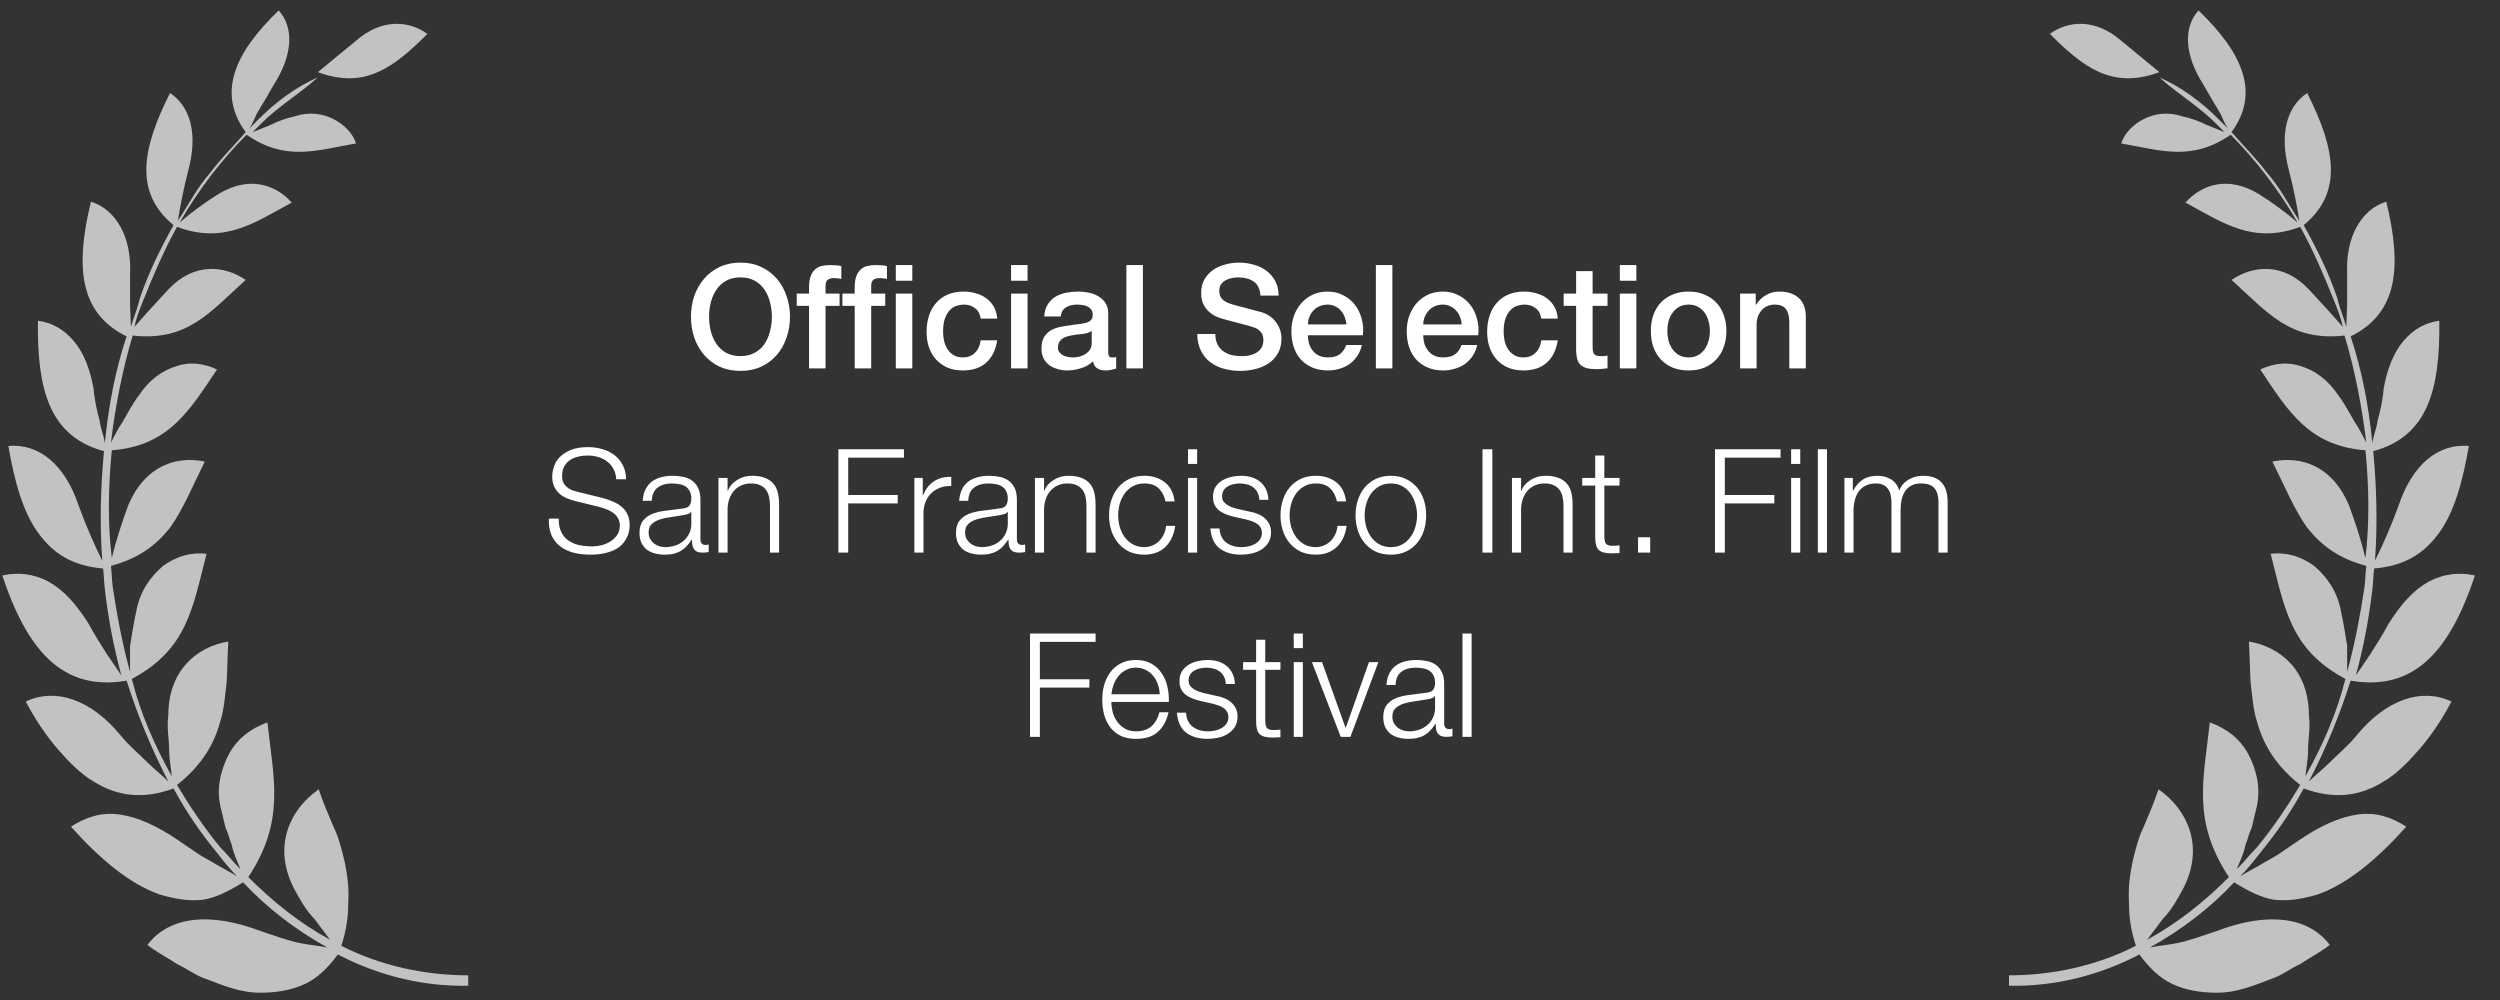
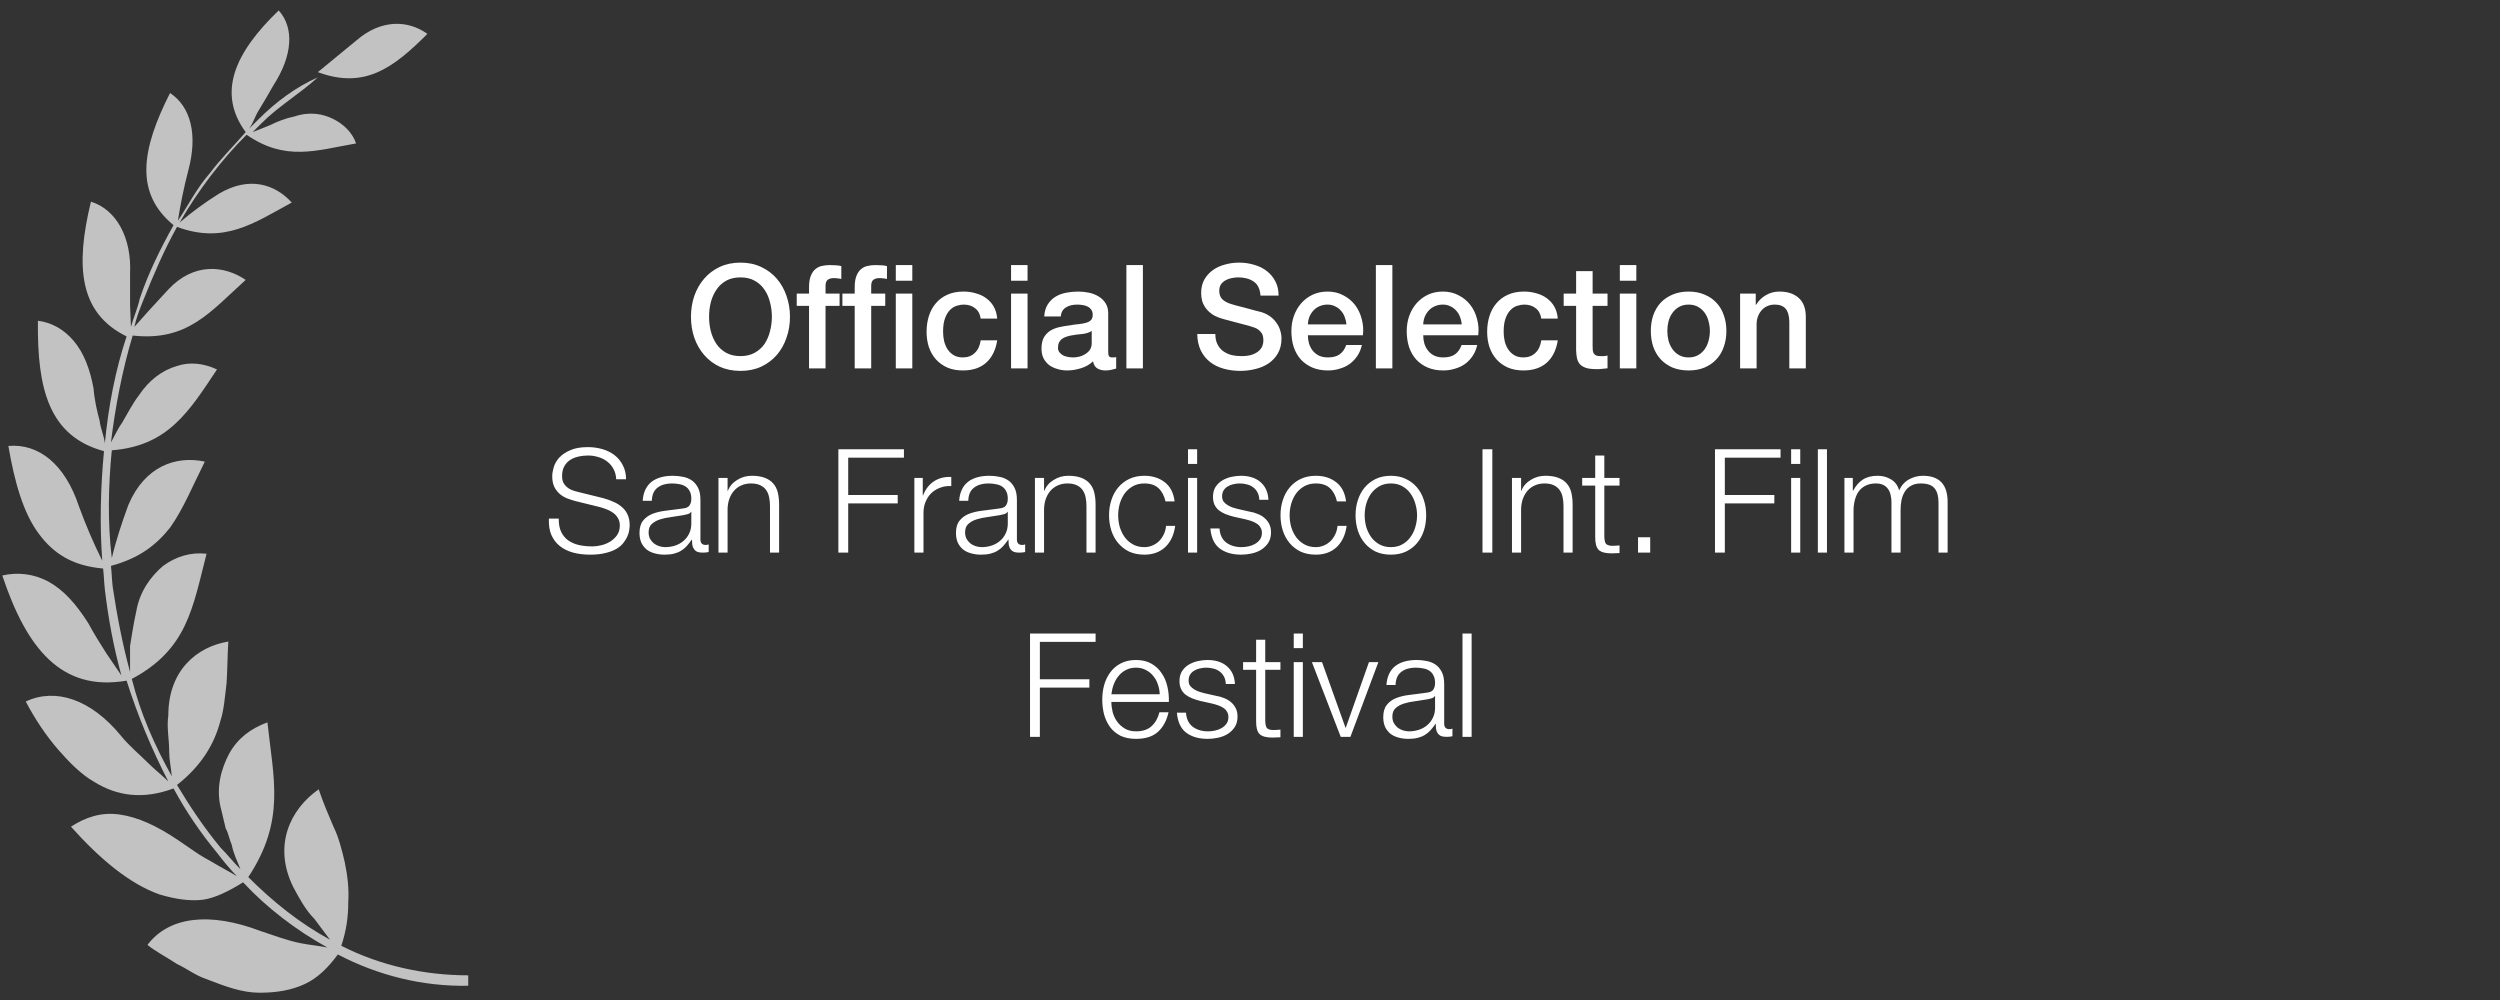
<svg xmlns="http://www.w3.org/2000/svg" width="190" height="76" viewBox="0 0 190 76" fill="none">
  <rect x="0" y="0" width="190" height="76" fill="#333333" stroke="none" />
  <g style="mix-blend-mode:difference">
    <path d="M56.276 21.081C55.858 21.081 55.495 21.165 55.187 21.334C54.886 21.503 54.64 21.73 54.45 22.016C54.259 22.295 54.116 22.614 54.021 22.973C53.933 23.332 53.889 23.699 53.889 24.073C53.889 24.447 53.933 24.814 54.021 25.173C54.116 25.532 54.259 25.855 54.45 26.141C54.64 26.42 54.886 26.643 55.187 26.812C55.495 26.981 55.858 27.065 56.276 27.065C56.694 27.065 57.053 26.981 57.354 26.812C57.662 26.643 57.911 26.42 58.102 26.141C58.292 25.855 58.432 25.532 58.52 25.173C58.615 24.814 58.663 24.447 58.663 24.073C58.663 23.699 58.615 23.332 58.52 22.973C58.432 22.614 58.292 22.295 58.102 22.016C57.911 21.73 57.662 21.503 57.354 21.334C57.053 21.165 56.694 21.081 56.276 21.081ZM56.276 19.959C56.862 19.959 57.387 20.069 57.849 20.289C58.318 20.509 58.714 20.806 59.037 21.18C59.359 21.554 59.605 21.99 59.774 22.489C59.95 22.988 60.038 23.516 60.038 24.073C60.038 24.638 59.95 25.169 59.774 25.668C59.605 26.167 59.359 26.603 59.037 26.977C58.714 27.351 58.318 27.648 57.849 27.868C57.387 28.081 56.862 28.187 56.276 28.187C55.689 28.187 55.161 28.081 54.692 27.868C54.23 27.648 53.837 27.351 53.515 26.977C53.192 26.603 52.943 26.167 52.767 25.668C52.598 25.169 52.514 24.638 52.514 24.073C52.514 23.516 52.598 22.988 52.767 22.489C52.943 21.99 53.192 21.554 53.515 21.18C53.837 20.806 54.23 20.509 54.692 20.289C55.161 20.069 55.689 19.959 56.276 19.959ZM60.552 22.313H61.487V21.84C61.487 21.481 61.531 21.191 61.619 20.971C61.707 20.744 61.825 20.571 61.971 20.454C62.118 20.329 62.283 20.249 62.466 20.212C62.657 20.168 62.855 20.146 63.06 20.146C63.464 20.146 63.757 20.172 63.94 20.223V21.202C63.859 21.18 63.772 21.165 63.676 21.158C63.588 21.143 63.482 21.136 63.357 21.136C63.188 21.136 63.042 21.176 62.917 21.257C62.8 21.338 62.741 21.495 62.741 21.73V22.313H63.808V23.248H62.741V28H61.487V23.248H60.552V22.313ZM68.081 20.146H69.335V21.334H68.081V20.146ZM64.022 22.313H64.957V21.84C64.957 21.481 65.001 21.191 65.089 20.971C65.177 20.744 65.294 20.571 65.441 20.454C65.588 20.329 65.752 20.249 65.936 20.212C66.126 20.168 66.325 20.146 66.53 20.146C66.933 20.146 67.227 20.172 67.41 20.223V21.202C67.329 21.18 67.241 21.165 67.146 21.158C67.058 21.143 66.951 21.136 66.827 21.136C66.658 21.136 66.511 21.176 66.387 21.257C66.269 21.338 66.211 21.495 66.211 21.73V22.313H67.278V23.248H66.211V28H64.957V23.248H64.022V22.313ZM68.081 22.313H69.335V28H68.081V22.313ZM74.534 24.216C74.483 23.864 74.34 23.6 74.105 23.424C73.878 23.241 73.588 23.149 73.236 23.149C73.075 23.149 72.903 23.178 72.719 23.237C72.536 23.288 72.367 23.391 72.213 23.545C72.059 23.692 71.931 23.901 71.828 24.172C71.725 24.436 71.674 24.784 71.674 25.217C71.674 25.452 71.7 25.686 71.751 25.921C71.81 26.156 71.898 26.365 72.015 26.548C72.14 26.731 72.297 26.882 72.488 26.999C72.679 27.109 72.91 27.164 73.181 27.164C73.548 27.164 73.849 27.05 74.083 26.823C74.325 26.596 74.475 26.277 74.534 25.866H75.788C75.671 26.607 75.388 27.175 74.941 27.571C74.501 27.96 73.915 28.154 73.181 28.154C72.734 28.154 72.338 28.081 71.993 27.934C71.656 27.78 71.37 27.575 71.135 27.318C70.9 27.054 70.721 26.742 70.596 26.383C70.479 26.024 70.42 25.635 70.42 25.217C70.42 24.792 70.479 24.392 70.596 24.018C70.713 23.644 70.889 23.321 71.124 23.05C71.359 22.771 71.648 22.555 71.993 22.401C72.345 22.24 72.756 22.159 73.225 22.159C73.555 22.159 73.867 22.203 74.16 22.291C74.461 22.372 74.725 22.496 74.952 22.665C75.187 22.834 75.377 23.046 75.524 23.303C75.671 23.56 75.759 23.864 75.788 24.216H74.534ZM76.841 20.146H78.094V21.334H76.841V20.146ZM76.841 22.313H78.094V28H76.841V22.313ZM84.224 26.735C84.224 26.889 84.242 26.999 84.279 27.065C84.323 27.131 84.403 27.164 84.521 27.164C84.557 27.164 84.601 27.164 84.653 27.164C84.704 27.164 84.763 27.157 84.829 27.142V28.011C84.785 28.026 84.726 28.04 84.653 28.055C84.587 28.077 84.517 28.095 84.444 28.11C84.37 28.125 84.297 28.136 84.224 28.143C84.15 28.15 84.088 28.154 84.037 28.154C83.78 28.154 83.567 28.103 83.399 28C83.23 27.897 83.12 27.718 83.069 27.461C82.819 27.703 82.511 27.879 82.145 27.989C81.785 28.099 81.437 28.154 81.1 28.154C80.843 28.154 80.597 28.117 80.363 28.044C80.128 27.978 79.919 27.879 79.736 27.747C79.56 27.608 79.417 27.435 79.307 27.23C79.204 27.017 79.153 26.772 79.153 26.493C79.153 26.141 79.215 25.855 79.34 25.635C79.472 25.415 79.64 25.243 79.846 25.118C80.058 24.993 80.293 24.905 80.55 24.854C80.814 24.795 81.078 24.751 81.342 24.722C81.569 24.678 81.785 24.649 81.991 24.634C82.196 24.612 82.376 24.579 82.53 24.535C82.691 24.491 82.816 24.425 82.904 24.337C82.999 24.242 83.047 24.102 83.047 23.919C83.047 23.758 83.006 23.626 82.926 23.523C82.852 23.42 82.757 23.343 82.64 23.292C82.53 23.233 82.405 23.197 82.266 23.182C82.126 23.16 81.994 23.149 81.87 23.149C81.518 23.149 81.228 23.222 81.001 23.369C80.773 23.516 80.645 23.743 80.616 24.051H79.362C79.384 23.684 79.472 23.38 79.626 23.138C79.78 22.896 79.974 22.702 80.209 22.555C80.451 22.408 80.722 22.306 81.023 22.247C81.323 22.188 81.631 22.159 81.947 22.159C82.225 22.159 82.5 22.188 82.772 22.247C83.043 22.306 83.285 22.401 83.498 22.533C83.718 22.665 83.894 22.837 84.026 23.05C84.158 23.255 84.224 23.508 84.224 23.809V26.735ZM82.97 25.151C82.779 25.276 82.544 25.353 82.266 25.382C81.987 25.404 81.708 25.441 81.43 25.492C81.298 25.514 81.169 25.547 81.045 25.591C80.92 25.628 80.81 25.683 80.715 25.756C80.619 25.822 80.542 25.914 80.484 26.031C80.432 26.141 80.407 26.277 80.407 26.438C80.407 26.577 80.447 26.695 80.528 26.79C80.608 26.885 80.704 26.962 80.814 27.021C80.931 27.072 81.056 27.109 81.188 27.131C81.327 27.153 81.452 27.164 81.562 27.164C81.701 27.164 81.851 27.146 82.013 27.109C82.174 27.072 82.324 27.01 82.464 26.922C82.61 26.834 82.731 26.724 82.827 26.592C82.922 26.453 82.97 26.284 82.97 26.086V25.151ZM85.606 20.146H86.86V28H85.606V20.146ZM92.366 25.382C92.366 25.683 92.417 25.939 92.52 26.152C92.623 26.365 92.766 26.541 92.949 26.68C93.132 26.812 93.341 26.911 93.576 26.977C93.818 27.036 94.078 27.065 94.357 27.065C94.658 27.065 94.914 27.032 95.127 26.966C95.34 26.893 95.512 26.801 95.644 26.691C95.776 26.581 95.871 26.456 95.93 26.317C95.989 26.17 96.018 26.024 96.018 25.877C96.018 25.576 95.948 25.356 95.809 25.217C95.677 25.07 95.53 24.968 95.369 24.909C95.09 24.806 94.764 24.711 94.39 24.623C94.023 24.528 93.569 24.407 93.026 24.26C92.689 24.172 92.406 24.058 92.179 23.919C91.959 23.772 91.783 23.611 91.651 23.435C91.519 23.259 91.424 23.072 91.365 22.874C91.314 22.676 91.288 22.474 91.288 22.269C91.288 21.873 91.369 21.532 91.53 21.246C91.699 20.953 91.919 20.711 92.19 20.52C92.461 20.329 92.769 20.19 93.114 20.102C93.459 20.007 93.807 19.959 94.159 19.959C94.57 19.959 94.955 20.014 95.314 20.124C95.681 20.227 96 20.384 96.271 20.597C96.55 20.81 96.77 21.074 96.931 21.389C97.092 21.697 97.173 22.056 97.173 22.467H95.798C95.761 21.961 95.589 21.605 95.281 21.4C94.973 21.187 94.581 21.081 94.104 21.081C93.943 21.081 93.778 21.099 93.609 21.136C93.44 21.165 93.286 21.22 93.147 21.301C93.008 21.374 92.89 21.477 92.795 21.609C92.707 21.741 92.663 21.906 92.663 22.104C92.663 22.383 92.747 22.603 92.916 22.764C93.092 22.918 93.319 23.035 93.598 23.116C93.627 23.123 93.741 23.156 93.939 23.215C94.144 23.266 94.372 23.325 94.621 23.391C94.87 23.457 95.112 23.523 95.347 23.589C95.589 23.648 95.761 23.692 95.864 23.721C96.121 23.802 96.344 23.912 96.535 24.051C96.726 24.19 96.883 24.352 97.008 24.535C97.14 24.711 97.235 24.902 97.294 25.107C97.36 25.312 97.393 25.518 97.393 25.723C97.393 26.163 97.301 26.541 97.118 26.856C96.942 27.164 96.707 27.417 96.414 27.615C96.121 27.813 95.787 27.956 95.413 28.044C95.039 28.139 94.658 28.187 94.269 28.187C93.822 28.187 93.4 28.132 93.004 28.022C92.608 27.912 92.263 27.743 91.97 27.516C91.677 27.289 91.442 26.999 91.266 26.647C91.09 26.288 90.998 25.866 90.991 25.382H92.366ZM102.326 24.656C102.311 24.458 102.267 24.267 102.194 24.084C102.128 23.901 102.032 23.743 101.908 23.611C101.79 23.472 101.644 23.362 101.468 23.281C101.299 23.193 101.108 23.149 100.896 23.149C100.676 23.149 100.474 23.189 100.291 23.27C100.115 23.343 99.961 23.45 99.829 23.589C99.704 23.721 99.601 23.879 99.521 24.062C99.447 24.245 99.407 24.443 99.4 24.656H102.326ZM99.4 25.481C99.4 25.701 99.429 25.914 99.488 26.119C99.554 26.324 99.649 26.504 99.774 26.658C99.898 26.812 100.056 26.937 100.247 27.032C100.437 27.12 100.665 27.164 100.929 27.164C101.295 27.164 101.589 27.087 101.809 26.933C102.036 26.772 102.205 26.533 102.315 26.218H103.503C103.437 26.526 103.323 26.801 103.162 27.043C103 27.285 102.806 27.49 102.579 27.659C102.351 27.82 102.095 27.941 101.809 28.022C101.53 28.11 101.237 28.154 100.929 28.154C100.481 28.154 100.085 28.081 99.741 27.934C99.396 27.787 99.103 27.582 98.861 27.318C98.626 27.054 98.446 26.739 98.322 26.372C98.204 26.005 98.146 25.602 98.146 25.162C98.146 24.759 98.208 24.377 98.333 24.018C98.465 23.651 98.648 23.332 98.883 23.061C99.125 22.782 99.414 22.562 99.752 22.401C100.089 22.24 100.47 22.159 100.896 22.159C101.343 22.159 101.743 22.254 102.095 22.445C102.454 22.628 102.751 22.874 102.986 23.182C103.22 23.49 103.389 23.846 103.492 24.249C103.602 24.645 103.631 25.056 103.58 25.481H99.4ZM104.566 20.146H105.82V28H104.566V20.146ZM111.091 24.656C111.077 24.458 111.033 24.267 110.959 24.084C110.893 23.901 110.798 23.743 110.673 23.611C110.556 23.472 110.409 23.362 110.233 23.281C110.065 23.193 109.874 23.149 109.661 23.149C109.441 23.149 109.24 23.189 109.056 23.27C108.88 23.343 108.726 23.45 108.594 23.589C108.47 23.721 108.367 23.879 108.286 24.062C108.213 24.245 108.173 24.443 108.165 24.656H111.091ZM108.165 25.481C108.165 25.701 108.195 25.914 108.253 26.119C108.319 26.324 108.415 26.504 108.539 26.658C108.664 26.812 108.822 26.937 109.012 27.032C109.203 27.12 109.43 27.164 109.694 27.164C110.061 27.164 110.354 27.087 110.574 26.933C110.802 26.772 110.97 26.533 111.08 26.218H112.268C112.202 26.526 112.089 26.801 111.927 27.043C111.766 27.285 111.572 27.49 111.344 27.659C111.117 27.82 110.86 27.941 110.574 28.022C110.296 28.11 110.002 28.154 109.694 28.154C109.247 28.154 108.851 28.081 108.506 27.934C108.162 27.787 107.868 27.582 107.626 27.318C107.392 27.054 107.212 26.739 107.087 26.372C106.97 26.005 106.911 25.602 106.911 25.162C106.911 24.759 106.974 24.377 107.098 24.018C107.23 23.651 107.414 23.332 107.648 23.061C107.89 22.782 108.18 22.562 108.517 22.401C108.855 22.24 109.236 22.159 109.661 22.159C110.109 22.159 110.508 22.254 110.86 22.445C111.22 22.628 111.517 22.874 111.751 23.182C111.986 23.49 112.155 23.846 112.257 24.249C112.367 24.645 112.397 25.056 112.345 25.481H108.165ZM117.138 24.216C117.086 23.864 116.943 23.6 116.709 23.424C116.481 23.241 116.192 23.149 115.84 23.149C115.678 23.149 115.506 23.178 115.323 23.237C115.139 23.288 114.971 23.391 114.817 23.545C114.663 23.692 114.534 23.901 114.432 24.172C114.329 24.436 114.278 24.784 114.278 25.217C114.278 25.452 114.303 25.686 114.355 25.921C114.413 26.156 114.501 26.365 114.619 26.548C114.743 26.731 114.901 26.882 115.092 26.999C115.282 27.109 115.513 27.164 115.785 27.164C116.151 27.164 116.452 27.05 116.687 26.823C116.929 26.596 117.079 26.277 117.138 25.866H118.392C118.274 26.607 117.992 27.175 117.545 27.571C117.105 27.96 116.518 28.154 115.785 28.154C115.337 28.154 114.941 28.081 114.597 27.934C114.259 27.78 113.973 27.575 113.739 27.318C113.504 27.054 113.324 26.742 113.2 26.383C113.082 26.024 113.024 25.635 113.024 25.217C113.024 24.792 113.082 24.392 113.2 24.018C113.317 23.644 113.493 23.321 113.728 23.05C113.962 22.771 114.252 22.555 114.597 22.401C114.949 22.24 115.359 22.159 115.829 22.159C116.159 22.159 116.47 22.203 116.764 22.291C117.064 22.372 117.328 22.496 117.556 22.665C117.79 22.834 117.981 23.046 118.128 23.303C118.274 23.56 118.362 23.864 118.392 24.216H117.138ZM118.839 22.313H119.785V20.608H121.039V22.313H122.172V23.248H121.039V26.284C121.039 26.416 121.043 26.53 121.05 26.625C121.065 26.72 121.09 26.801 121.127 26.867C121.171 26.933 121.233 26.984 121.314 27.021C121.395 27.05 121.505 27.065 121.644 27.065C121.732 27.065 121.82 27.065 121.908 27.065C121.996 27.058 122.084 27.043 122.172 27.021V27.989C122.033 28.004 121.897 28.018 121.765 28.033C121.633 28.048 121.497 28.055 121.358 28.055C121.028 28.055 120.76 28.026 120.555 27.967C120.357 27.901 120.199 27.809 120.082 27.692C119.972 27.567 119.895 27.413 119.851 27.23C119.814 27.047 119.792 26.838 119.785 26.603V23.248H118.839V22.313ZM123.107 20.146H124.361V21.334H123.107V20.146ZM123.107 22.313H124.361V28H123.107V22.313ZM128.334 28.154C127.88 28.154 127.473 28.081 127.113 27.934C126.761 27.78 126.461 27.571 126.211 27.307C125.969 27.043 125.782 26.728 125.65 26.361C125.526 25.994 125.463 25.591 125.463 25.151C125.463 24.718 125.526 24.319 125.65 23.952C125.782 23.585 125.969 23.27 126.211 23.006C126.461 22.742 126.761 22.537 127.113 22.39C127.473 22.236 127.88 22.159 128.334 22.159C128.789 22.159 129.192 22.236 129.544 22.39C129.904 22.537 130.204 22.742 130.446 23.006C130.696 23.27 130.883 23.585 131.007 23.952C131.139 24.319 131.205 24.718 131.205 25.151C131.205 25.591 131.139 25.994 131.007 26.361C130.883 26.728 130.696 27.043 130.446 27.307C130.204 27.571 129.904 27.78 129.544 27.934C129.192 28.081 128.789 28.154 128.334 28.154ZM128.334 27.164C128.613 27.164 128.855 27.105 129.06 26.988C129.266 26.871 129.434 26.717 129.566 26.526C129.698 26.335 129.794 26.123 129.852 25.888C129.918 25.646 129.951 25.4 129.951 25.151C129.951 24.909 129.918 24.667 129.852 24.425C129.794 24.183 129.698 23.97 129.566 23.787C129.434 23.596 129.266 23.442 129.06 23.325C128.855 23.208 128.613 23.149 128.334 23.149C128.056 23.149 127.814 23.208 127.608 23.325C127.403 23.442 127.234 23.596 127.102 23.787C126.97 23.97 126.871 24.183 126.805 24.425C126.747 24.667 126.717 24.909 126.717 25.151C126.717 25.4 126.747 25.646 126.805 25.888C126.871 26.123 126.97 26.335 127.102 26.526C127.234 26.717 127.403 26.871 127.608 26.988C127.814 27.105 128.056 27.164 128.334 27.164ZM132.248 22.313H133.436V23.149L133.458 23.171C133.649 22.856 133.898 22.61 134.206 22.434C134.514 22.251 134.855 22.159 135.229 22.159C135.852 22.159 136.344 22.32 136.703 22.643C137.062 22.966 137.242 23.45 137.242 24.095V28H135.988V24.425C135.973 23.978 135.878 23.655 135.702 23.457C135.526 23.252 135.251 23.149 134.877 23.149C134.664 23.149 134.474 23.189 134.305 23.27C134.136 23.343 133.993 23.45 133.876 23.589C133.759 23.721 133.667 23.879 133.601 24.062C133.535 24.245 133.502 24.44 133.502 24.645V28H132.248V22.313ZM42.465 39.415C42.458 39.818 42.52 40.156 42.652 40.427C42.784 40.698 42.964 40.915 43.191 41.076C43.426 41.237 43.701 41.355 44.016 41.428C44.332 41.494 44.669 41.527 45.028 41.527C45.234 41.527 45.457 41.498 45.699 41.439C45.941 41.38 46.165 41.289 46.37 41.164C46.583 41.032 46.759 40.867 46.898 40.669C47.038 40.464 47.107 40.218 47.107 39.932C47.107 39.712 47.056 39.521 46.953 39.36C46.858 39.199 46.73 39.063 46.568 38.953C46.414 38.843 46.242 38.755 46.051 38.689C45.861 38.616 45.674 38.557 45.49 38.513L43.741 38.084C43.514 38.025 43.29 37.952 43.07 37.864C42.858 37.776 42.671 37.659 42.509 37.512C42.348 37.365 42.216 37.186 42.113 36.973C42.018 36.76 41.97 36.5 41.97 36.192C41.97 36.001 42.007 35.778 42.08 35.521C42.154 35.264 42.289 35.022 42.487 34.795C42.693 34.568 42.971 34.377 43.323 34.223C43.675 34.062 44.126 33.981 44.676 33.981C45.065 33.981 45.435 34.032 45.787 34.135C46.139 34.238 46.447 34.392 46.711 34.597C46.975 34.802 47.184 35.059 47.338 35.367C47.5 35.668 47.58 36.02 47.58 36.423H46.832C46.818 36.122 46.748 35.862 46.623 35.642C46.506 35.415 46.348 35.228 46.15 35.081C45.96 34.927 45.736 34.813 45.479 34.74C45.23 34.659 44.966 34.619 44.687 34.619C44.431 34.619 44.181 34.648 43.939 34.707C43.705 34.758 43.496 34.846 43.312 34.971C43.136 35.088 42.993 35.246 42.883 35.444C42.773 35.642 42.718 35.888 42.718 36.181C42.718 36.364 42.748 36.526 42.806 36.665C42.872 36.797 42.96 36.911 43.07 37.006C43.18 37.101 43.305 37.178 43.444 37.237C43.591 37.296 43.745 37.343 43.906 37.38L45.82 37.853C46.099 37.926 46.359 38.018 46.601 38.128C46.851 38.231 47.067 38.363 47.25 38.524C47.441 38.678 47.588 38.869 47.69 39.096C47.8 39.323 47.855 39.598 47.855 39.921C47.855 40.009 47.844 40.126 47.822 40.273C47.808 40.42 47.764 40.577 47.69 40.746C47.624 40.907 47.525 41.072 47.393 41.241C47.269 41.41 47.093 41.564 46.865 41.703C46.645 41.835 46.37 41.941 46.04 42.022C45.71 42.11 45.314 42.154 44.852 42.154C44.39 42.154 43.961 42.103 43.565 42C43.169 41.89 42.832 41.725 42.553 41.505C42.275 41.285 42.058 41.003 41.904 40.658C41.758 40.313 41.695 39.899 41.717 39.415H42.465ZM48.844 38.062C48.866 37.732 48.936 37.446 49.053 37.204C49.17 36.962 49.328 36.764 49.526 36.61C49.731 36.456 49.97 36.342 50.241 36.269C50.512 36.196 50.813 36.159 51.143 36.159C51.392 36.159 51.642 36.185 51.891 36.236C52.14 36.28 52.364 36.368 52.562 36.5C52.76 36.632 52.921 36.819 53.046 37.061C53.171 37.296 53.233 37.604 53.233 37.985V40.999C53.233 41.278 53.369 41.417 53.64 41.417C53.721 41.417 53.794 41.402 53.86 41.373V41.956C53.779 41.971 53.706 41.982 53.64 41.989C53.581 41.996 53.504 42 53.409 42C53.233 42 53.09 41.978 52.98 41.934C52.877 41.883 52.797 41.813 52.738 41.725C52.679 41.637 52.639 41.534 52.617 41.417C52.602 41.292 52.595 41.157 52.595 41.01H52.573C52.448 41.193 52.32 41.358 52.188 41.505C52.063 41.644 51.92 41.762 51.759 41.857C51.605 41.952 51.425 42.026 51.22 42.077C51.022 42.128 50.784 42.154 50.505 42.154C50.241 42.154 49.992 42.121 49.757 42.055C49.53 41.996 49.328 41.901 49.152 41.769C48.983 41.63 48.848 41.457 48.745 41.252C48.65 41.039 48.602 40.79 48.602 40.504C48.602 40.108 48.69 39.8 48.866 39.58C49.042 39.353 49.273 39.18 49.559 39.063C49.852 38.946 50.179 38.865 50.538 38.821C50.905 38.77 51.275 38.722 51.649 38.678C51.796 38.663 51.924 38.645 52.034 38.623C52.144 38.601 52.236 38.564 52.309 38.513C52.382 38.454 52.437 38.377 52.474 38.282C52.518 38.187 52.54 38.062 52.54 37.908C52.54 37.673 52.5 37.483 52.419 37.336C52.346 37.182 52.239 37.061 52.1 36.973C51.968 36.885 51.81 36.826 51.627 36.797C51.451 36.76 51.26 36.742 51.055 36.742C50.615 36.742 50.256 36.848 49.977 37.061C49.698 37.266 49.552 37.6 49.537 38.062H48.844ZM52.54 38.898H52.518C52.474 38.979 52.39 39.037 52.265 39.074C52.14 39.111 52.03 39.136 51.935 39.151C51.642 39.202 51.337 39.25 51.022 39.294C50.714 39.331 50.432 39.389 50.175 39.47C49.918 39.551 49.706 39.668 49.537 39.822C49.376 39.969 49.295 40.181 49.295 40.46C49.295 40.636 49.328 40.794 49.394 40.933C49.467 41.065 49.563 41.182 49.68 41.285C49.797 41.38 49.933 41.454 50.087 41.505C50.241 41.556 50.399 41.582 50.56 41.582C50.824 41.582 51.077 41.542 51.319 41.461C51.561 41.38 51.77 41.263 51.946 41.109C52.129 40.955 52.272 40.768 52.375 40.548C52.485 40.328 52.54 40.079 52.54 39.8V38.898ZM54.603 36.324H55.296V37.303H55.318C55.45 36.958 55.685 36.683 56.022 36.478C56.359 36.265 56.73 36.159 57.133 36.159C57.529 36.159 57.859 36.21 58.123 36.313C58.394 36.416 58.611 36.562 58.772 36.753C58.933 36.936 59.047 37.164 59.113 37.435C59.179 37.706 59.212 38.011 59.212 38.348V42H58.519V38.458C58.519 38.216 58.497 37.992 58.453 37.787C58.409 37.574 58.332 37.391 58.222 37.237C58.112 37.083 57.962 36.962 57.771 36.874C57.588 36.786 57.357 36.742 57.078 36.742C56.799 36.742 56.55 36.793 56.33 36.896C56.117 36.991 55.934 37.127 55.78 37.303C55.633 37.472 55.516 37.677 55.428 37.919C55.347 38.154 55.303 38.41 55.296 38.689V42H54.603V36.324ZM63.716 34.146H68.699V34.784H64.464V37.622H68.226V38.26H64.464V42H63.716V34.146ZM69.492 36.324H70.13V37.655H70.152C70.328 37.193 70.599 36.837 70.966 36.588C71.34 36.339 71.784 36.225 72.297 36.247V36.94C71.982 36.925 71.696 36.969 71.439 37.072C71.182 37.167 70.959 37.307 70.768 37.49C70.585 37.673 70.442 37.893 70.339 38.15C70.236 38.399 70.185 38.674 70.185 38.975V42H69.492V36.324ZM72.896 38.062C72.918 37.732 72.987 37.446 73.105 37.204C73.222 36.962 73.38 36.764 73.578 36.61C73.783 36.456 74.021 36.342 74.293 36.269C74.564 36.196 74.865 36.159 75.195 36.159C75.444 36.159 75.693 36.185 75.943 36.236C76.192 36.28 76.416 36.368 76.614 36.5C76.812 36.632 76.973 36.819 77.098 37.061C77.222 37.296 77.285 37.604 77.285 37.985V40.999C77.285 41.278 77.42 41.417 77.692 41.417C77.772 41.417 77.846 41.402 77.912 41.373V41.956C77.831 41.971 77.758 41.982 77.692 41.989C77.633 41.996 77.556 42 77.461 42C77.285 42 77.142 41.978 77.032 41.934C76.929 41.883 76.848 41.813 76.79 41.725C76.731 41.637 76.691 41.534 76.669 41.417C76.654 41.292 76.647 41.157 76.647 41.01H76.625C76.5 41.193 76.372 41.358 76.24 41.505C76.115 41.644 75.972 41.762 75.811 41.857C75.657 41.952 75.477 42.026 75.272 42.077C75.074 42.128 74.835 42.154 74.557 42.154C74.293 42.154 74.043 42.121 73.809 42.055C73.581 41.996 73.38 41.901 73.204 41.769C73.035 41.63 72.899 41.457 72.797 41.252C72.701 41.039 72.654 40.79 72.654 40.504C72.654 40.108 72.742 39.8 72.918 39.58C73.094 39.353 73.325 39.18 73.611 39.063C73.904 38.946 74.23 38.865 74.59 38.821C74.956 38.77 75.327 38.722 75.701 38.678C75.847 38.663 75.976 38.645 76.086 38.623C76.196 38.601 76.287 38.564 76.361 38.513C76.434 38.454 76.489 38.377 76.526 38.282C76.57 38.187 76.592 38.062 76.592 37.908C76.592 37.673 76.551 37.483 76.471 37.336C76.397 37.182 76.291 37.061 76.152 36.973C76.02 36.885 75.862 36.826 75.679 36.797C75.503 36.76 75.312 36.742 75.107 36.742C74.667 36.742 74.307 36.848 74.029 37.061C73.75 37.266 73.603 37.6 73.589 38.062H72.896ZM76.592 38.898H76.57C76.526 38.979 76.441 39.037 76.317 39.074C76.192 39.111 76.082 39.136 75.987 39.151C75.693 39.202 75.389 39.25 75.074 39.294C74.766 39.331 74.483 39.389 74.227 39.47C73.97 39.551 73.757 39.668 73.589 39.822C73.427 39.969 73.347 40.181 73.347 40.46C73.347 40.636 73.38 40.794 73.446 40.933C73.519 41.065 73.614 41.182 73.732 41.285C73.849 41.38 73.985 41.454 74.139 41.505C74.293 41.556 74.45 41.582 74.612 41.582C74.876 41.582 75.129 41.542 75.371 41.461C75.613 41.38 75.822 41.263 75.998 41.109C76.181 40.955 76.324 40.768 76.427 40.548C76.537 40.328 76.592 40.079 76.592 39.8V38.898ZM78.655 36.324H79.348V37.303H79.37C79.502 36.958 79.737 36.683 80.074 36.478C80.411 36.265 80.781 36.159 81.185 36.159C81.581 36.159 81.911 36.21 82.175 36.313C82.446 36.416 82.662 36.562 82.824 36.753C82.985 36.936 83.099 37.164 83.165 37.435C83.231 37.706 83.264 38.011 83.264 38.348V42H82.571V38.458C82.571 38.216 82.549 37.992 82.505 37.787C82.461 37.574 82.384 37.391 82.274 37.237C82.164 37.083 82.013 36.962 81.823 36.874C81.639 36.786 81.409 36.742 81.13 36.742C80.851 36.742 80.602 36.793 80.382 36.896C80.169 36.991 79.986 37.127 79.832 37.303C79.685 37.472 79.568 37.677 79.48 37.919C79.399 38.154 79.355 38.41 79.348 38.689V42H78.655V36.324ZM88.578 38.106C88.483 37.681 88.307 37.347 88.05 37.105C87.793 36.863 87.434 36.742 86.972 36.742C86.642 36.742 86.352 36.812 86.103 36.951C85.854 37.09 85.645 37.274 85.476 37.501C85.315 37.728 85.19 37.989 85.102 38.282C85.021 38.568 84.981 38.861 84.981 39.162C84.981 39.463 85.021 39.76 85.102 40.053C85.19 40.339 85.315 40.596 85.476 40.823C85.645 41.05 85.854 41.234 86.103 41.373C86.352 41.512 86.642 41.582 86.972 41.582C87.185 41.582 87.386 41.542 87.577 41.461C87.768 41.38 87.936 41.27 88.083 41.131C88.23 40.984 88.351 40.812 88.446 40.614C88.541 40.416 88.6 40.2 88.622 39.965H89.315C89.22 40.654 88.967 41.193 88.556 41.582C88.145 41.963 87.617 42.154 86.972 42.154C86.539 42.154 86.154 42.077 85.817 41.923C85.487 41.762 85.208 41.545 84.981 41.274C84.754 41.003 84.581 40.687 84.464 40.328C84.347 39.961 84.288 39.573 84.288 39.162C84.288 38.751 84.347 38.366 84.464 38.007C84.581 37.64 84.754 37.321 84.981 37.05C85.208 36.779 85.487 36.562 85.817 36.401C86.154 36.24 86.539 36.159 86.972 36.159C87.581 36.159 88.094 36.32 88.512 36.643C88.937 36.966 89.19 37.453 89.271 38.106H88.578ZM90.289 34.146H90.982V35.257H90.289V34.146ZM90.289 36.324H90.982V42H90.289V36.324ZM95.707 37.985C95.7 37.772 95.656 37.589 95.575 37.435C95.495 37.274 95.385 37.142 95.245 37.039C95.113 36.936 94.959 36.863 94.783 36.819C94.607 36.768 94.42 36.742 94.222 36.742C94.068 36.742 93.911 36.76 93.749 36.797C93.595 36.826 93.452 36.881 93.32 36.962C93.188 37.035 93.082 37.134 93.001 37.259C92.921 37.384 92.88 37.538 92.88 37.721C92.88 37.875 92.917 38.007 92.99 38.117C93.071 38.22 93.17 38.308 93.287 38.381C93.405 38.454 93.533 38.517 93.672 38.568C93.812 38.612 93.94 38.649 94.057 38.678L94.981 38.887C95.179 38.916 95.374 38.971 95.564 39.052C95.762 39.125 95.935 39.224 96.081 39.349C96.235 39.474 96.36 39.628 96.455 39.811C96.551 39.994 96.598 40.211 96.598 40.46C96.598 40.768 96.529 41.032 96.389 41.252C96.25 41.465 96.07 41.641 95.85 41.78C95.638 41.912 95.396 42.007 95.124 42.066C94.853 42.125 94.585 42.154 94.321 42.154C93.654 42.154 93.111 41.996 92.693 41.681C92.283 41.366 92.048 40.86 91.989 40.163H92.682C92.712 40.632 92.88 40.988 93.188 41.23C93.504 41.465 93.892 41.582 94.354 41.582C94.523 41.582 94.695 41.564 94.871 41.527C95.055 41.49 95.223 41.428 95.377 41.34C95.531 41.252 95.656 41.142 95.751 41.01C95.854 40.871 95.905 40.702 95.905 40.504C95.905 40.335 95.869 40.196 95.795 40.086C95.729 39.969 95.638 39.873 95.52 39.8C95.403 39.719 95.267 39.653 95.113 39.602C94.967 39.551 94.816 39.507 94.662 39.47L93.771 39.272C93.544 39.213 93.335 39.147 93.144 39.074C92.954 38.993 92.785 38.898 92.638 38.788C92.499 38.671 92.389 38.531 92.308 38.37C92.228 38.201 92.187 37.996 92.187 37.754C92.187 37.468 92.25 37.222 92.374 37.017C92.506 36.812 92.675 36.647 92.88 36.522C93.086 36.397 93.313 36.306 93.562 36.247C93.819 36.188 94.072 36.159 94.321 36.159C94.607 36.159 94.871 36.196 95.113 36.269C95.363 36.342 95.579 36.456 95.762 36.61C95.953 36.764 96.103 36.955 96.213 37.182C96.323 37.409 96.386 37.677 96.4 37.985H95.707ZM101.608 38.106C101.513 37.681 101.337 37.347 101.08 37.105C100.824 36.863 100.464 36.742 100.002 36.742C99.672 36.742 99.383 36.812 99.133 36.951C98.884 37.09 98.675 37.274 98.506 37.501C98.345 37.728 98.22 37.989 98.132 38.282C98.052 38.568 98.011 38.861 98.011 39.162C98.011 39.463 98.052 39.76 98.132 40.053C98.22 40.339 98.345 40.596 98.506 40.823C98.675 41.05 98.884 41.234 99.133 41.373C99.383 41.512 99.672 41.582 100.002 41.582C100.215 41.582 100.417 41.542 100.607 41.461C100.798 41.38 100.967 41.27 101.113 41.131C101.26 40.984 101.381 40.812 101.476 40.614C101.572 40.416 101.63 40.2 101.652 39.965H102.345C102.25 40.654 101.997 41.193 101.586 41.582C101.176 41.963 100.648 42.154 100.002 42.154C99.57 42.154 99.185 42.077 98.847 41.923C98.517 41.762 98.239 41.545 98.011 41.274C97.784 41.003 97.612 40.687 97.494 40.328C97.377 39.961 97.318 39.573 97.318 39.162C97.318 38.751 97.377 38.366 97.494 38.007C97.612 37.64 97.784 37.321 98.011 37.05C98.239 36.779 98.517 36.562 98.847 36.401C99.185 36.24 99.57 36.159 100.002 36.159C100.611 36.159 101.124 36.32 101.542 36.643C101.968 36.966 102.221 37.453 102.301 38.106H101.608ZM105.706 36.742C105.376 36.742 105.087 36.812 104.837 36.951C104.588 37.09 104.379 37.274 104.21 37.501C104.049 37.728 103.924 37.989 103.836 38.282C103.756 38.568 103.715 38.861 103.715 39.162C103.715 39.463 103.756 39.76 103.836 40.053C103.924 40.339 104.049 40.596 104.21 40.823C104.379 41.05 104.588 41.234 104.837 41.373C105.087 41.512 105.376 41.582 105.706 41.582C106.036 41.582 106.326 41.512 106.575 41.373C106.825 41.234 107.03 41.05 107.191 40.823C107.36 40.596 107.485 40.339 107.565 40.053C107.653 39.76 107.697 39.463 107.697 39.162C107.697 38.861 107.653 38.568 107.565 38.282C107.485 37.989 107.36 37.728 107.191 37.501C107.03 37.274 106.825 37.09 106.575 36.951C106.326 36.812 106.036 36.742 105.706 36.742ZM105.706 36.159C106.139 36.159 106.52 36.24 106.85 36.401C107.188 36.562 107.47 36.779 107.697 37.05C107.925 37.321 108.097 37.64 108.214 38.007C108.332 38.366 108.39 38.751 108.39 39.162C108.39 39.573 108.332 39.961 108.214 40.328C108.097 40.687 107.925 41.003 107.697 41.274C107.47 41.545 107.188 41.762 106.85 41.923C106.52 42.077 106.139 42.154 105.706 42.154C105.274 42.154 104.889 42.077 104.551 41.923C104.221 41.762 103.943 41.545 103.715 41.274C103.488 41.003 103.316 40.687 103.198 40.328C103.081 39.961 103.022 39.573 103.022 39.162C103.022 38.751 103.081 38.366 103.198 38.007C103.316 37.64 103.488 37.321 103.715 37.05C103.943 36.779 104.221 36.562 104.551 36.401C104.889 36.24 105.274 36.159 105.706 36.159ZM112.669 34.146H113.417V42H112.669V34.146ZM114.91 36.324H115.603V37.303H115.625C115.757 36.958 115.991 36.683 116.329 36.478C116.666 36.265 117.036 36.159 117.44 36.159C117.836 36.159 118.166 36.21 118.43 36.313C118.701 36.416 118.917 36.562 119.079 36.753C119.24 36.936 119.354 37.164 119.42 37.435C119.486 37.706 119.519 38.011 119.519 38.348V42H118.826V38.458C118.826 38.216 118.804 37.992 118.76 37.787C118.716 37.574 118.639 37.391 118.529 37.237C118.419 37.083 118.268 36.962 118.078 36.874C117.894 36.786 117.663 36.742 117.385 36.742C117.106 36.742 116.857 36.793 116.637 36.896C116.424 36.991 116.241 37.127 116.087 37.303C115.94 37.472 115.823 37.677 115.735 37.919C115.654 38.154 115.61 38.41 115.603 38.689V42H114.91V36.324ZM121.929 36.324H123.084V36.907H121.929V40.735C121.929 40.962 121.958 41.142 122.017 41.274C122.083 41.399 122.241 41.468 122.49 41.483C122.688 41.483 122.886 41.472 123.084 41.45V42.033C122.981 42.033 122.879 42.037 122.776 42.044C122.673 42.051 122.571 42.055 122.468 42.055C122.006 42.055 121.683 41.967 121.5 41.791C121.317 41.608 121.229 41.274 121.236 40.79V36.907H120.246V36.324H121.236V34.619H121.929V36.324ZM124.491 42V40.834H125.415V42H124.491ZM130.339 34.146H135.322V34.784H131.087V37.622H134.849V38.26H131.087V42H130.339V34.146ZM136.126 34.146H136.819V35.257H136.126V34.146ZM136.126 36.324H136.819V42H136.126V36.324ZM138.156 34.146H138.849V42H138.156V34.146ZM140.176 36.324H140.814V37.281H140.847C141.03 36.929 141.268 36.654 141.562 36.456C141.862 36.258 142.244 36.159 142.706 36.159C143.08 36.159 143.417 36.251 143.718 36.434C144.026 36.617 144.231 36.896 144.334 37.27C144.502 36.896 144.752 36.617 145.082 36.434C145.412 36.251 145.764 36.159 146.138 36.159C147.392 36.159 148.019 36.823 148.019 38.15V42H147.326V38.183C147.326 37.714 147.227 37.358 147.029 37.116C146.831 36.867 146.482 36.742 145.984 36.742C145.683 36.742 145.434 36.801 145.236 36.918C145.038 37.028 144.88 37.178 144.763 37.369C144.645 37.56 144.561 37.78 144.51 38.029C144.466 38.271 144.444 38.524 144.444 38.788V42H143.751V38.15C143.751 37.959 143.729 37.78 143.685 37.611C143.648 37.435 143.582 37.285 143.487 37.16C143.399 37.028 143.278 36.925 143.124 36.852C142.97 36.779 142.783 36.742 142.563 36.742C142.269 36.742 142.013 36.797 141.793 36.907C141.58 37.01 141.404 37.156 141.265 37.347C141.133 37.53 141.034 37.75 140.968 38.007C140.902 38.256 140.869 38.531 140.869 38.832V42H140.176V36.324ZM78.282 48.146H83.265V48.784H79.03V51.622H82.792V52.26H79.03V56H78.282V48.146ZM88.139 52.766C88.132 52.502 88.084 52.249 87.996 52.007C87.916 51.765 87.798 51.552 87.644 51.369C87.49 51.178 87.303 51.028 87.083 50.918C86.863 50.801 86.614 50.742 86.335 50.742C86.049 50.742 85.796 50.801 85.576 50.918C85.356 51.028 85.169 51.178 85.015 51.369C84.861 51.552 84.737 51.769 84.641 52.018C84.553 52.26 84.495 52.509 84.465 52.766H88.139ZM84.465 53.349C84.465 53.598 84.498 53.859 84.564 54.13C84.638 54.394 84.751 54.632 84.905 54.845C85.059 55.058 85.254 55.234 85.488 55.373C85.723 55.512 86.005 55.582 86.335 55.582C86.841 55.582 87.237 55.45 87.523 55.186C87.809 54.922 88.007 54.57 88.117 54.13H88.81C88.664 54.775 88.392 55.274 87.996 55.626C87.608 55.978 87.054 56.154 86.335 56.154C85.888 56.154 85.499 56.077 85.169 55.923C84.847 55.762 84.583 55.545 84.377 55.274C84.172 54.995 84.018 54.676 83.915 54.317C83.82 53.95 83.772 53.565 83.772 53.162C83.772 52.788 83.82 52.421 83.915 52.062C84.018 51.703 84.172 51.384 84.377 51.105C84.583 50.819 84.847 50.592 85.169 50.423C85.499 50.247 85.888 50.159 86.335 50.159C86.79 50.159 87.179 50.251 87.501 50.434C87.824 50.617 88.084 50.859 88.282 51.16C88.488 51.453 88.634 51.794 88.722 52.183C88.81 52.564 88.847 52.953 88.832 53.349H84.465ZM93.162 51.985C93.154 51.772 93.11 51.589 93.029 51.435C92.949 51.274 92.839 51.142 92.7 51.039C92.567 50.936 92.413 50.863 92.237 50.819C92.061 50.768 91.874 50.742 91.677 50.742C91.522 50.742 91.365 50.76 91.204 50.797C91.049 50.826 90.906 50.881 90.775 50.962C90.642 51.035 90.536 51.134 90.456 51.259C90.375 51.384 90.335 51.538 90.335 51.721C90.335 51.875 90.371 52.007 90.445 52.117C90.525 52.22 90.624 52.308 90.742 52.381C90.859 52.454 90.987 52.517 91.126 52.568C91.266 52.612 91.394 52.649 91.511 52.678L92.436 52.887C92.633 52.916 92.828 52.971 93.019 53.052C93.216 53.125 93.389 53.224 93.535 53.349C93.689 53.474 93.814 53.628 93.909 53.811C94.005 53.994 94.052 54.211 94.052 54.46C94.052 54.768 93.983 55.032 93.844 55.252C93.704 55.465 93.525 55.641 93.305 55.78C93.092 55.912 92.85 56.007 92.579 56.066C92.307 56.125 92.04 56.154 91.775 56.154C91.108 56.154 90.566 55.996 90.147 55.681C89.737 55.366 89.502 54.86 89.444 54.163H90.136C90.166 54.632 90.335 54.988 90.642 55.23C90.958 55.465 91.347 55.582 91.808 55.582C91.977 55.582 92.15 55.564 92.326 55.527C92.509 55.49 92.677 55.428 92.832 55.34C92.986 55.252 93.11 55.142 93.206 55.01C93.308 54.871 93.359 54.702 93.359 54.504C93.359 54.335 93.323 54.196 93.249 54.086C93.183 53.969 93.092 53.873 92.975 53.8C92.857 53.719 92.722 53.653 92.567 53.602C92.421 53.551 92.27 53.507 92.117 53.47L91.225 53.272C90.998 53.213 90.789 53.147 90.599 53.074C90.408 52.993 90.239 52.898 90.093 52.788C89.953 52.671 89.843 52.531 89.763 52.37C89.682 52.201 89.641 51.996 89.641 51.754C89.641 51.468 89.704 51.222 89.829 51.017C89.96 50.812 90.129 50.647 90.335 50.522C90.54 50.397 90.767 50.306 91.016 50.247C91.273 50.188 91.526 50.159 91.775 50.159C92.061 50.159 92.326 50.196 92.567 50.269C92.817 50.342 93.033 50.456 93.216 50.61C93.407 50.764 93.558 50.955 93.668 51.182C93.778 51.409 93.84 51.677 93.855 51.985H93.162ZM96.158 50.324H97.313V50.907H96.158V54.735C96.158 54.962 96.188 55.142 96.246 55.274C96.312 55.399 96.47 55.468 96.719 55.483C96.917 55.483 97.115 55.472 97.313 55.45V56.033C97.211 56.033 97.108 56.037 97.005 56.044C96.903 56.051 96.8 56.055 96.697 56.055C96.235 56.055 95.913 55.967 95.729 55.791C95.546 55.608 95.458 55.274 95.465 54.79V50.907H94.475V50.324H95.465V48.619H96.158V50.324ZM98.324 48.146H99.017V49.257H98.324V48.146ZM98.324 50.324H99.017V56H98.324V50.324ZM99.706 50.324H100.476L102.258 55.307H102.28L104.04 50.324H104.755L102.632 56H101.895L99.706 50.324ZM105.369 52.062C105.391 51.732 105.461 51.446 105.578 51.204C105.696 50.962 105.853 50.764 106.051 50.61C106.257 50.456 106.495 50.342 106.766 50.269C107.038 50.196 107.338 50.159 107.668 50.159C107.918 50.159 108.167 50.185 108.416 50.236C108.666 50.28 108.889 50.368 109.087 50.5C109.285 50.632 109.447 50.819 109.571 51.061C109.696 51.296 109.758 51.604 109.758 51.985V54.999C109.758 55.278 109.894 55.417 110.165 55.417C110.246 55.417 110.319 55.402 110.385 55.373V55.956C110.305 55.971 110.231 55.982 110.165 55.989C110.107 55.996 110.03 56 109.934 56C109.758 56 109.615 55.978 109.505 55.934C109.403 55.883 109.322 55.813 109.263 55.725C109.205 55.637 109.164 55.534 109.142 55.417C109.128 55.292 109.12 55.157 109.12 55.01H109.098C108.974 55.193 108.845 55.358 108.713 55.505C108.589 55.644 108.446 55.762 108.284 55.857C108.13 55.952 107.951 56.026 107.745 56.077C107.547 56.128 107.309 56.154 107.03 56.154C106.766 56.154 106.517 56.121 106.282 56.055C106.055 55.996 105.853 55.901 105.677 55.769C105.509 55.63 105.373 55.457 105.27 55.252C105.175 55.039 105.127 54.79 105.127 54.504C105.127 54.108 105.215 53.8 105.391 53.58C105.567 53.353 105.798 53.18 106.084 53.063C106.378 52.946 106.704 52.865 107.063 52.821C107.43 52.77 107.8 52.722 108.174 52.678C108.321 52.663 108.449 52.645 108.559 52.623C108.669 52.601 108.761 52.564 108.834 52.513C108.908 52.454 108.963 52.377 108.999 52.282C109.043 52.187 109.065 52.062 109.065 51.908C109.065 51.673 109.025 51.483 108.944 51.336C108.871 51.182 108.765 51.061 108.625 50.973C108.493 50.885 108.336 50.826 108.152 50.797C107.976 50.76 107.786 50.742 107.58 50.742C107.14 50.742 106.781 50.848 106.502 51.061C106.224 51.266 106.077 51.6 106.062 52.062H105.369ZM109.065 52.898H109.043C108.999 52.979 108.915 53.037 108.79 53.074C108.666 53.111 108.556 53.136 108.46 53.151C108.167 53.202 107.863 53.25 107.547 53.294C107.239 53.331 106.957 53.389 106.7 53.47C106.444 53.551 106.231 53.668 106.062 53.822C105.901 53.969 105.82 54.181 105.82 54.46C105.82 54.636 105.853 54.794 105.919 54.933C105.993 55.065 106.088 55.182 106.205 55.285C106.323 55.38 106.458 55.454 106.612 55.505C106.766 55.556 106.924 55.582 107.085 55.582C107.349 55.582 107.602 55.542 107.844 55.461C108.086 55.38 108.295 55.263 108.471 55.109C108.655 54.955 108.798 54.768 108.9 54.548C109.01 54.328 109.065 54.079 109.065 53.8V52.898ZM111.15 48.146H111.843V56H111.15V48.146Z" fill="white" />
-     <path opacity="0.7" d="M181.357 15.327C182.546 20.216 182.282 23.783 178.648 25.567C179.507 28.144 180.036 30.919 180.3 33.693C180.366 33.099 180.63 32.57 180.696 31.976C180.895 31.249 181.093 30.39 181.159 29.531C181.423 28.078 181.886 26.823 182.678 25.898C183.405 25.039 184.33 24.51 185.387 24.378C185.453 29.597 184.528 33.165 180.366 34.288C180.63 37.063 180.696 39.903 180.498 42.612C181.159 41.291 181.754 39.903 182.282 38.45C183.339 35.279 185.321 33.693 187.633 33.892C187.171 36.6 186.51 38.978 185.321 40.564C184.198 42.084 182.744 43.008 180.432 43.207C180.366 43.801 180.366 44.198 180.3 44.792C180.036 47.038 179.639 49.153 179.045 51.333L180.168 49.681C180.63 48.954 181.093 48.228 181.555 47.369C182.48 45.915 183.405 44.858 184.594 44.198C185.717 43.603 186.907 43.471 188.096 43.735C186.246 49.285 183.603 52.588 178.648 51.729C177.79 54.438 176.733 56.948 175.477 59.393C175.94 58.93 176.534 58.468 176.997 58.005C177.657 57.345 178.45 56.684 179.045 55.957C181.357 53.117 184.066 52.258 186.312 53.315C185.585 54.702 184.726 55.957 183.868 56.948C183.009 57.939 182.084 58.864 181.159 59.393C179.375 60.516 177.393 60.78 175.081 59.921C174.156 61.639 173.033 63.291 171.778 64.81C171.315 65.405 170.853 65.999 170.258 66.594C170.919 66.198 171.447 65.933 172.108 65.537C172.438 65.339 172.967 65.074 173.429 64.744L174.684 63.885C176.336 62.762 177.79 62.101 179.177 61.903C180.564 61.705 181.754 62.101 182.877 62.828C180.63 65.339 178.384 67.188 176.138 67.981C175.015 68.312 173.892 68.51 172.835 68.378C171.91 68.246 170.853 67.717 169.796 67.056C167.946 69.038 165.766 70.69 163.387 72.011C164.048 71.879 164.775 71.813 165.435 71.681C166.426 71.483 167.483 71.086 168.474 70.756C172.306 69.302 175.411 69.633 177.063 71.813C176.402 72.341 175.609 72.738 174.817 73.266C174.09 73.597 173.429 74.125 172.636 74.39C171.117 74.984 169.862 75.447 168.54 75.447C167.219 75.447 166.096 75.248 165.105 74.786C164.114 74.323 163.321 73.531 162.595 72.54C159.556 74.125 156.186 74.984 152.685 74.918L152.685 74.125C155.988 74.125 159.357 73.399 162.33 71.879C161.934 70.69 161.802 69.633 161.802 68.576C161.736 67.453 161.868 66.528 162.066 65.537C162.264 64.678 162.528 63.621 162.925 62.828C163.321 61.903 163.718 60.978 164.048 59.987C166.228 61.507 167.549 64.282 165.964 67.453C165.501 68.312 165.039 69.17 164.378 69.831C163.982 70.36 163.586 70.888 163.189 71.417C165.501 70.161 167.549 68.51 169.399 66.66C166.558 62.366 167.483 59.194 167.946 54.9C169.201 55.363 170.192 56.089 170.853 57.279C171.447 58.402 171.91 59.921 171.447 61.573L171.117 62.96C170.919 63.291 170.853 63.753 170.655 64.216C170.522 64.876 170.258 65.405 169.994 66.065C170.522 65.537 170.985 64.942 171.513 64.414C172.769 62.894 173.826 61.309 174.817 59.657C172.967 58.203 171.976 56.552 171.513 54.768C171.249 53.975 171.183 52.984 171.051 51.927C170.985 50.936 170.985 49.879 170.919 48.756C173.297 49.153 175.477 50.936 175.477 54.372C175.609 55.297 175.411 56.156 175.411 57.08C175.411 57.741 175.279 58.27 175.213 58.996C176.534 56.618 177.591 54.24 178.252 51.597C174.024 49.351 173.627 46.18 172.57 42.084C173.76 41.951 174.883 42.282 175.874 43.008C176.799 43.801 177.657 44.924 177.922 46.51C178.12 47.369 178.252 48.294 178.384 49.087V51.069C178.979 48.888 179.375 46.774 179.705 44.594C179.772 43.999 179.772 43.603 179.838 43.008C177.657 42.414 176.402 41.423 175.345 40.102C174.354 38.714 173.627 36.931 172.703 35.081C174.883 34.618 177.261 35.411 178.516 38.384C178.979 39.639 179.441 41.026 179.772 42.414C180.102 39.705 180.036 36.864 179.772 34.222C175.477 33.892 173.892 31.249 171.778 28.078C172.769 27.615 173.826 27.483 174.817 27.813C175.94 28.144 176.931 28.87 177.724 30.06C178.186 30.654 178.582 31.447 178.979 32.108C179.309 32.57 179.507 33.033 179.838 33.627C179.507 30.919 178.979 28.144 178.186 25.501C174.024 25.964 172.306 23.717 169.597 21.273C171.249 20.15 173.561 19.952 175.477 22L176.997 23.651L178.054 24.84C177.922 24.18 177.657 23.519 177.393 22.858C176.6 20.877 175.808 19.027 174.817 17.243C171.249 18.564 169.003 16.979 166.096 15.393C167.351 14.006 169.333 13.345 171.645 14.732C172.703 15.393 173.694 16.12 174.618 16.913C173.892 15.657 173.099 14.468 172.24 13.345C171.381 12.222 170.456 11.165 169.531 10.24C166.558 12.288 164.246 11.429 161.207 10.901C161.471 10.108 162.132 9.447 162.925 9.051C163.718 8.654 164.709 8.456 165.898 8.853C166.558 8.985 167.219 9.249 167.748 9.513C168.21 9.711 168.606 9.844 169.069 10.042C168.871 9.844 168.606 9.579 168.408 9.381C167.087 8.06 165.501 7.135 164.114 5.88C165.766 6.606 167.285 7.73 168.606 9.051C168.871 9.315 169.069 9.513 169.333 9.778C169.003 9.315 168.871 8.787 168.606 8.39C168.21 7.73 167.814 7.069 167.483 6.474C166.03 4.228 165.898 2.114 167.087 0.793C170.456 4.03 171.778 7.069 169.597 10.042C170.522 11.099 171.513 12.09 172.306 13.147C173.297 14.27 173.958 15.591 174.751 16.78C174.552 15.525 174.288 14.204 173.958 12.949C173.231 10.24 173.76 8.126 175.345 7.069C177.525 11.363 178.054 14.666 175.081 17.111C176.072 18.895 176.997 20.744 177.657 22.726C177.79 23.387 178.12 24.114 178.318 24.84L178.384 23.189L178.384 20.811C178.252 18.036 179.441 15.922 181.357 15.327ZM164.114 5.483L161.141 3.039C159.291 1.453 157.243 1.519 155.79 2.576C158.366 5.153 160.546 6.805 164.114 5.483Z" fill="white" />
    <path opacity="0.7" d="M6.912 15.327C5.723 20.216 5.987 23.783 9.621 25.567C8.762 28.144 8.234 30.919 7.969 33.693C7.903 33.099 7.639 32.57 7.573 31.976C7.375 31.249 7.177 30.39 7.111 29.531C6.846 28.078 6.384 26.823 5.591 25.898C4.864 25.039 3.939 24.51 2.882 24.378C2.816 29.597 3.741 33.165 7.903 34.288C7.639 37.063 7.573 39.903 7.771 42.612C7.111 41.291 6.516 39.903 5.988 38.45C4.93 35.279 2.948 33.693 0.636 33.892C1.099 36.6 1.759 38.978 2.949 40.564C4.072 42.084 5.525 43.008 7.837 43.207C7.903 43.801 7.903 44.198 7.969 44.792C8.234 47.038 8.63 49.153 9.225 51.333L8.102 49.681C7.639 48.954 7.177 48.228 6.714 47.369C5.789 45.915 4.864 44.858 3.675 44.198C2.552 43.603 1.363 43.471 0.174 43.735C2.024 49.285 4.666 52.588 9.621 51.729C10.48 54.438 11.537 56.948 12.792 59.393C12.33 58.93 11.735 58.468 11.273 58.005C10.612 57.345 9.819 56.684 9.225 55.957C6.912 53.117 4.204 52.258 1.958 53.315C2.684 54.702 3.543 55.957 4.402 56.948C5.261 57.939 6.186 58.864 7.111 59.393C8.894 60.516 10.876 60.78 13.189 59.921C14.114 61.639 15.237 63.291 16.492 64.81C16.954 65.405 17.417 65.999 18.011 66.594C17.351 66.198 16.822 65.933 16.162 65.537C15.831 65.339 15.303 65.074 14.84 64.744L13.585 63.885C11.933 62.762 10.48 62.101 9.093 61.903C7.705 61.705 6.516 62.101 5.393 62.828C7.639 65.339 9.885 67.188 12.132 67.981C13.255 68.312 14.378 68.51 15.435 68.378C16.36 68.246 17.417 67.717 18.474 67.056C20.324 69.038 22.504 70.69 24.882 72.011C24.222 71.879 23.495 71.813 22.834 71.681C21.843 71.483 20.786 71.086 19.795 70.756C15.963 69.302 12.858 69.633 11.207 71.813C11.867 72.342 12.66 72.738 13.453 73.266C14.18 73.597 14.84 74.125 15.633 74.39C17.153 74.984 18.408 75.447 19.729 75.447C21.05 75.447 22.174 75.248 23.165 74.786C24.155 74.323 24.948 73.531 25.675 72.54C28.714 74.125 32.083 74.984 35.585 74.918L35.585 74.125C32.282 74.125 28.912 73.399 25.939 71.879C26.336 70.69 26.468 69.633 26.468 68.576C26.534 67.453 26.402 66.528 26.203 65.537C26.005 64.678 25.741 63.621 25.345 62.828C24.948 61.903 24.552 60.978 24.222 59.987C22.041 61.507 20.72 64.282 22.306 67.453C22.768 68.312 23.231 69.17 23.891 69.831C24.288 70.36 24.684 70.888 25.08 71.417C22.768 70.161 20.72 68.51 18.87 66.66C21.711 62.366 20.786 59.194 20.324 54.9C19.069 55.363 18.078 56.09 17.417 57.279C16.822 58.402 16.36 59.921 16.822 61.573L17.153 62.96C17.351 63.291 17.417 63.753 17.615 64.216C17.747 64.876 18.011 65.405 18.276 66.065C17.747 65.537 17.285 64.942 16.756 64.414C15.501 62.894 14.444 61.309 13.453 59.657C15.303 58.203 16.294 56.552 16.756 54.768C17.02 53.975 17.087 52.984 17.219 51.927C17.285 50.936 17.285 49.879 17.351 48.756C14.972 49.153 12.792 50.936 12.792 54.372C12.66 55.297 12.858 56.156 12.858 57.08C12.858 57.741 12.99 58.27 13.056 58.996C11.735 56.618 10.678 54.24 10.018 51.597C14.246 49.351 14.642 46.18 15.699 42.084C14.51 41.951 13.387 42.282 12.396 43.008C11.471 43.801 10.612 44.924 10.348 46.51C10.15 47.369 10.018 48.294 9.885 49.087L9.885 51.069C9.291 48.888 8.894 46.774 8.564 44.594C8.498 43.999 8.498 43.603 8.432 43.008C10.612 42.414 11.867 41.423 12.924 40.102C13.915 38.714 14.642 36.931 15.567 35.081C13.387 34.618 11.008 35.411 9.753 38.384C9.291 39.639 8.828 41.026 8.498 42.414C8.168 39.705 8.234 36.864 8.498 34.222C12.792 33.892 14.378 31.249 16.492 28.078C15.501 27.615 14.444 27.483 13.453 27.813C12.33 28.144 11.339 28.87 10.546 30.06C10.084 30.654 9.687 31.447 9.291 32.108C8.96 32.57 8.762 33.033 8.432 33.627C8.762 30.919 9.291 28.144 10.084 25.501C14.246 25.964 15.963 23.717 18.672 21.273C17.02 20.15 14.708 19.952 12.792 22L11.273 23.651L10.216 24.84C10.348 24.18 10.612 23.519 10.876 22.858C11.669 20.877 12.462 19.027 13.453 17.243C17.02 18.564 19.267 16.979 22.174 15.393C20.918 14.006 18.936 13.345 16.624 14.732C15.567 15.393 14.576 16.12 13.651 16.913C14.378 15.657 15.171 14.468 16.029 13.345C16.888 12.222 17.813 11.165 18.738 10.24C21.711 12.288 24.023 11.429 27.062 10.901C26.798 10.108 26.137 9.447 25.345 9.051C24.552 8.654 23.561 8.456 22.372 8.853C21.711 8.985 21.05 9.249 20.522 9.513C20.059 9.712 19.663 9.844 19.201 10.042C19.399 9.844 19.663 9.579 19.861 9.381C21.183 8.06 22.768 7.135 24.155 5.88C22.504 6.606 20.984 7.73 19.663 9.051C19.399 9.315 19.201 9.513 18.936 9.778C19.267 9.315 19.399 8.787 19.663 8.39C20.059 7.73 20.456 7.069 20.786 6.474C22.24 4.228 22.372 2.114 21.183 0.793C17.813 4.03 16.492 7.069 18.672 10.042C17.747 11.099 16.756 12.09 15.963 13.147C14.972 14.27 14.312 15.591 13.519 16.78C13.717 15.525 13.981 14.204 14.312 12.949C15.039 10.24 14.51 8.126 12.924 7.069C10.744 11.363 10.216 14.666 13.189 17.111C12.198 18.895 11.273 20.744 10.612 22.726C10.48 23.387 10.15 24.114 9.951 24.84L9.885 23.189L9.885 20.811C10.018 18.036 8.828 15.922 6.912 15.327ZM24.155 5.483L27.128 3.039C28.978 1.453 31.026 1.519 32.48 2.576C29.903 5.153 27.723 6.805 24.155 5.483Z" fill="white" />
  </g>
</svg>